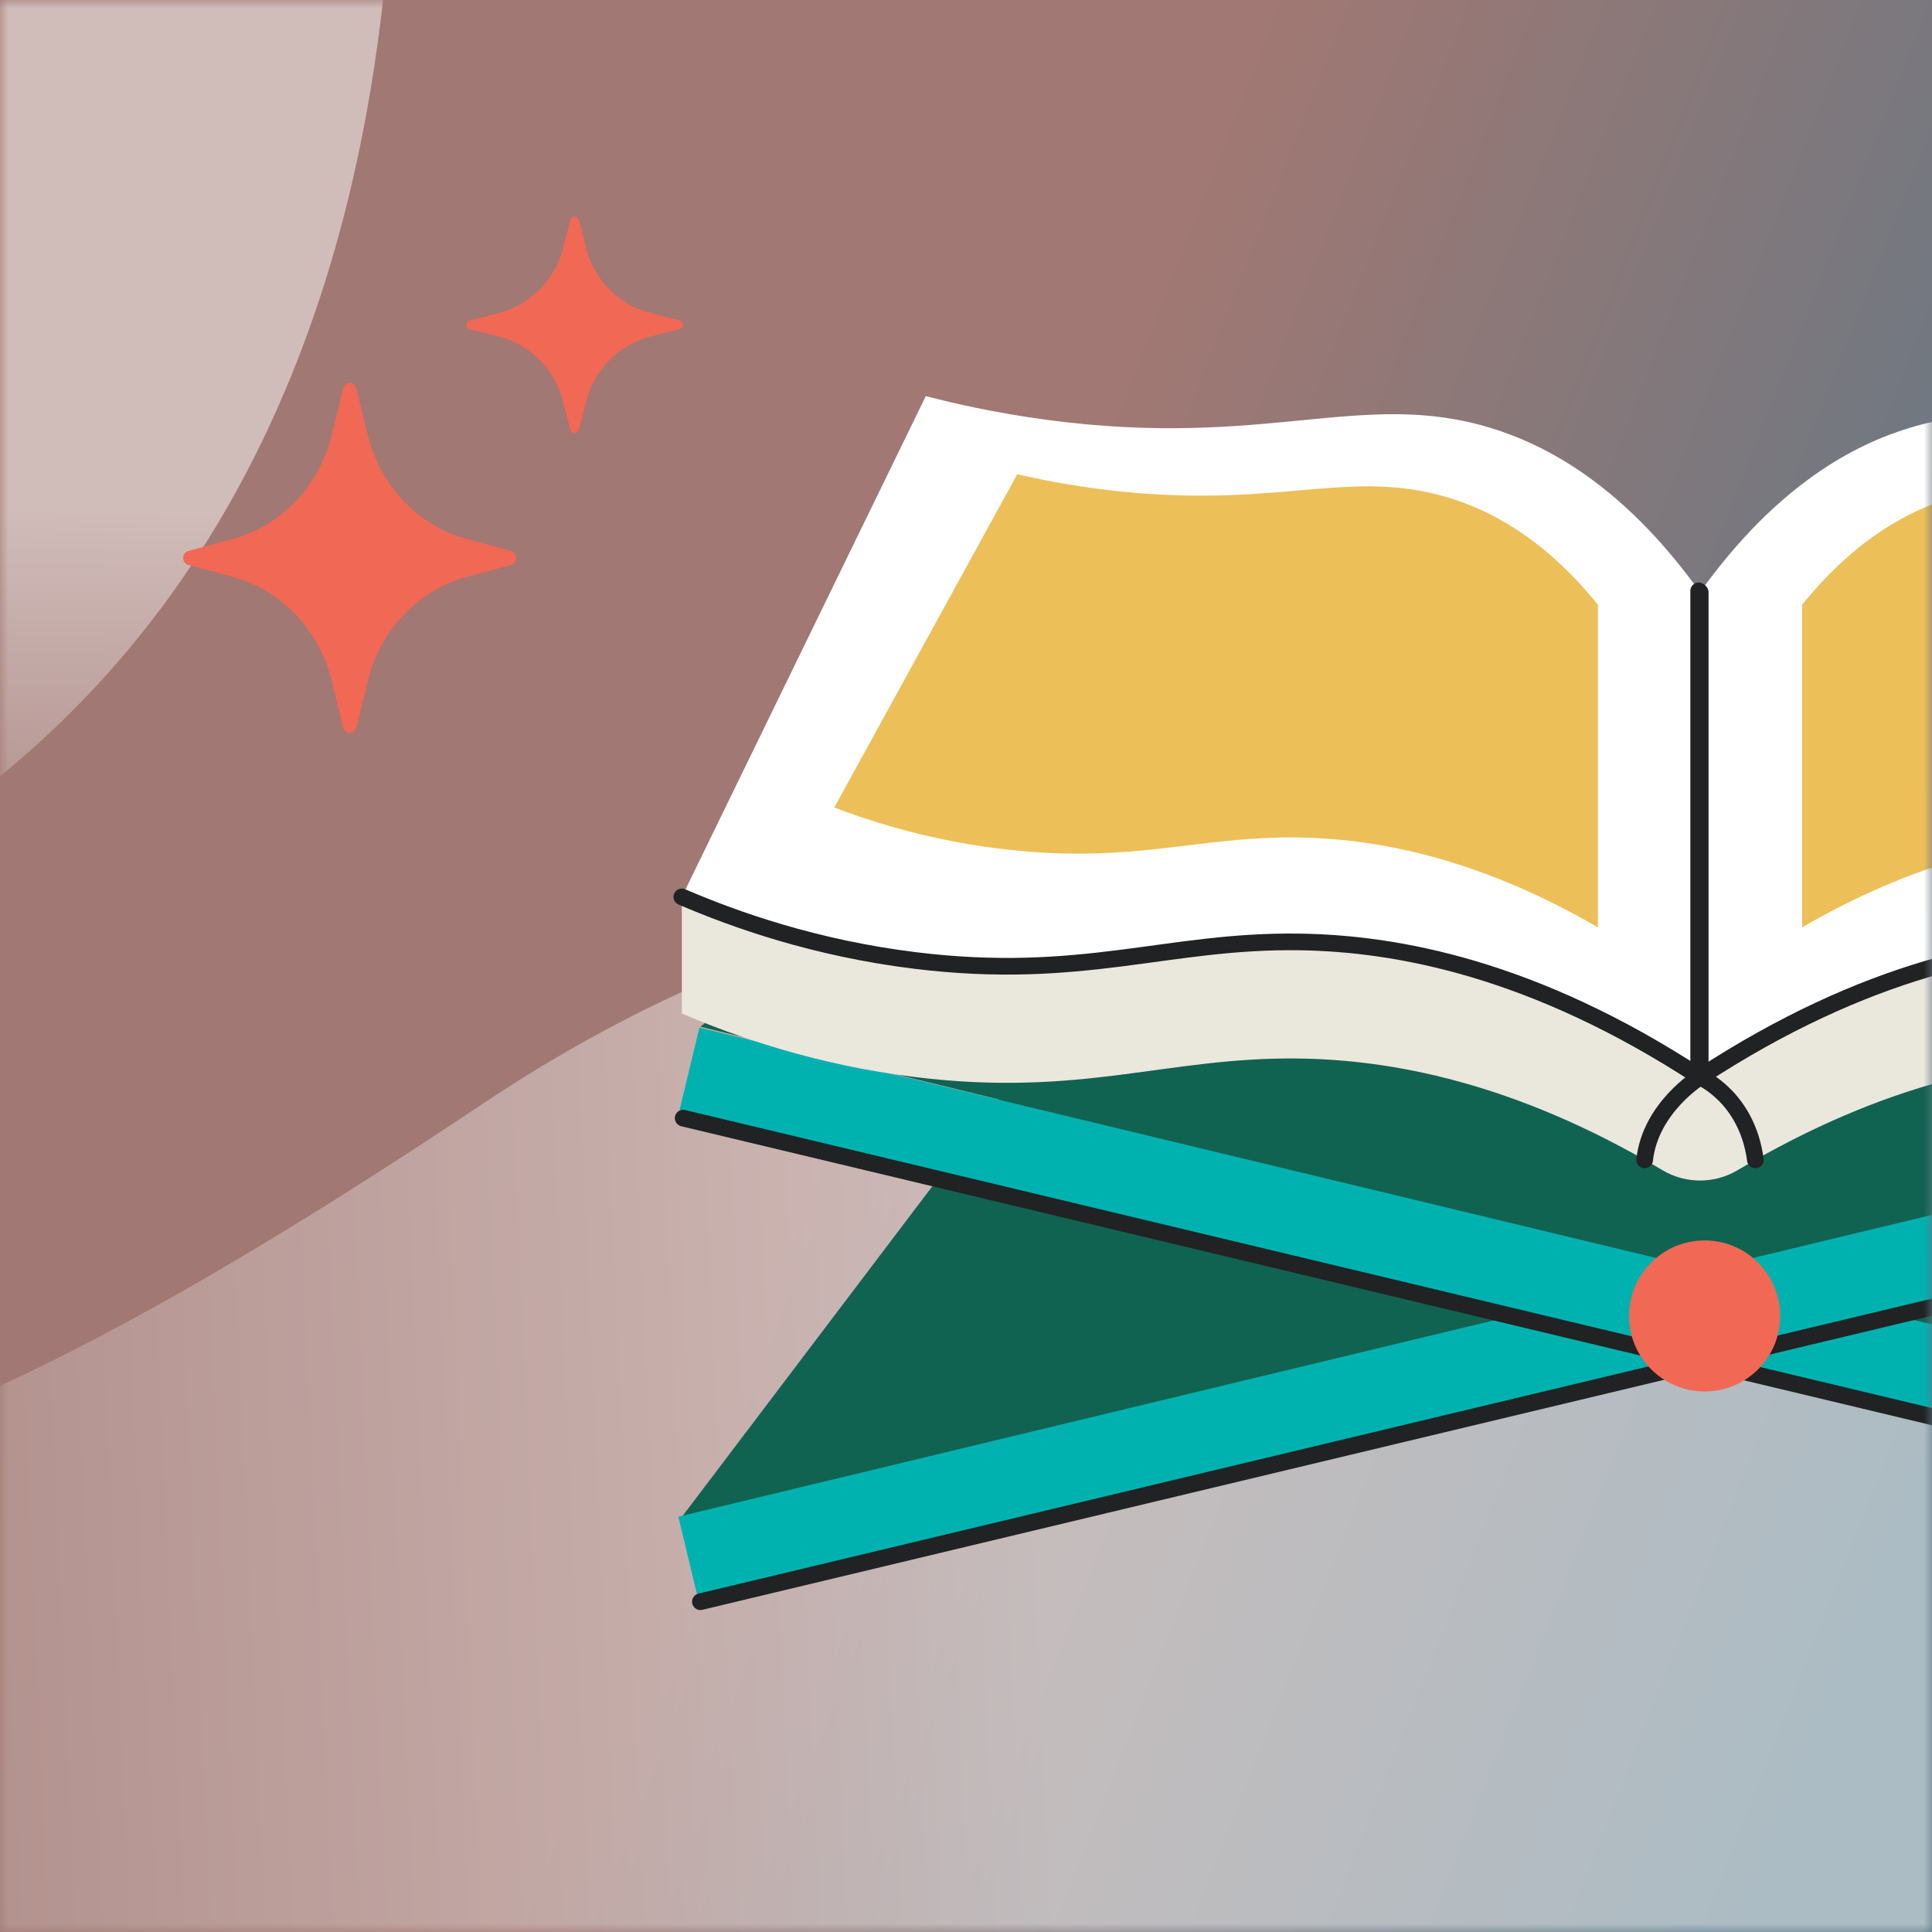
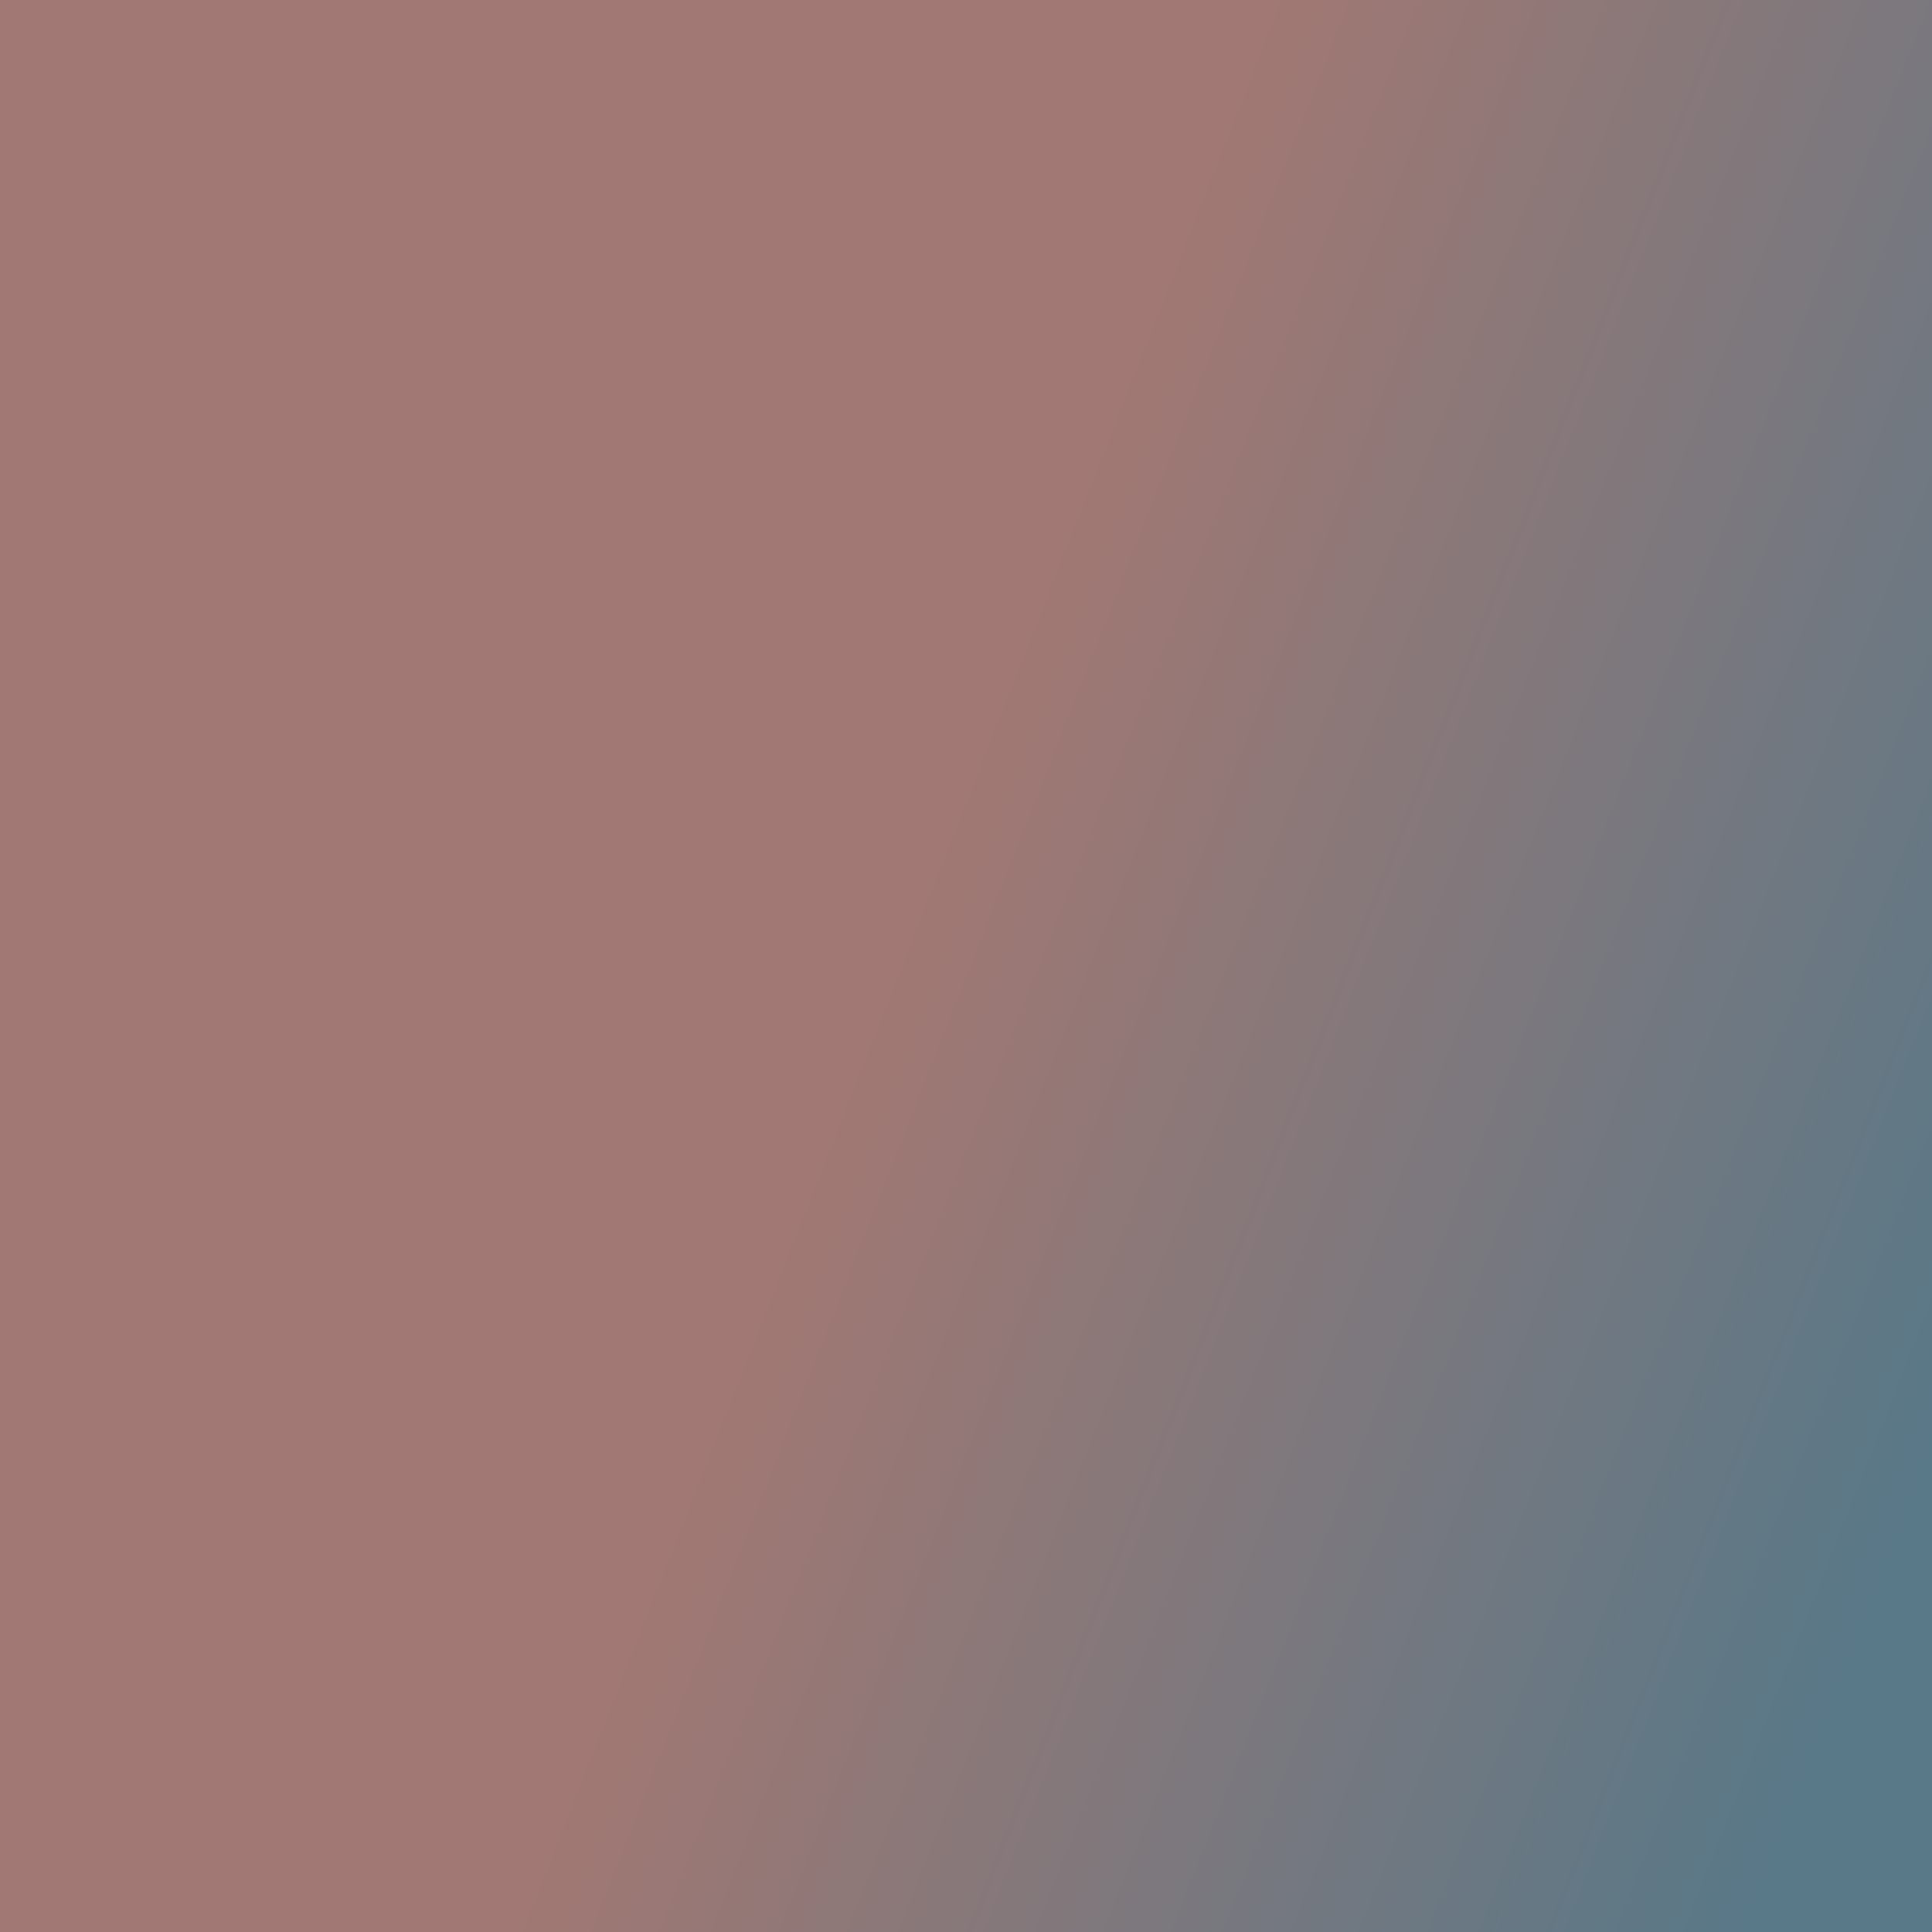
<svg xmlns="http://www.w3.org/2000/svg" width="116" height="116" viewBox="0 0 116 116" fill="none">
  <rect x="0" y="0" width="116" height="116" fill="#808080" stroke="none" />
  <rect opacity="0.3" width="116" height="116" fill="url(#paint0_linear)" />
  <mask id="mask0" maskUnits="userSpaceOnUse" x="0" y="0" width="116" height="116">
-     <rect width="116" height="116" fill="#BACDFD" />
-   </mask>
+     </mask>
  <g mask="url(#mask0)">
-     <path opacity="0.5" d="M23 0C16.2 60.8 -37.833 65.333 -64 60V0H23Z" fill="url(#paint1_linear)" />
-     <path opacity="0.5" d="M29 66.262C67.5 40.542 102.627 58.061 117 70.121V116H-64V84.7C-26.396 90.366 -18.632 98.083 29 66.262Z" fill="url(#paint2_linear)" />
    <path d="M40.939 91.078L76.434 44.226H125.093L164 91.078L102.072 79.818L40.939 91.078Z" fill="#106351" />
    <path d="M42.053 61.646L102.072 76.283L162.727 61.646L129.861 37.111H72.083L42.053 61.646Z" fill="#106351" />
    <path d="M163.968 91.064L41.994 61.701L40.726 66.96L162.7 96.323L163.968 91.064Z" fill="#00B2AF" />
    <path d="M41.995 96.322L163.969 66.959L162.701 61.7L40.727 91.063L41.995 96.322Z" fill="#00B2AF" />
    <path d="M41.019 67.135L162.806 96.249" stroke="#202223" stroke-miterlimit="10" stroke-linecap="round" stroke-linejoin="round" />
    <path d="M42.053 96.169L129.559 75.242" stroke="#202223" stroke-miterlimit="10" stroke-linecap="round" stroke-linejoin="round" />
    <path d="M102.349 83.545C104.855 83.545 106.886 81.515 106.886 79.011C106.886 76.507 104.855 74.477 102.349 74.477C99.843 74.477 97.811 76.507 97.811 79.011C97.811 81.515 99.843 83.545 102.349 83.545Z" fill="#F16855" />
    <path d="M159.958 54.188C157.632 52.056 147.279 43.034 131.342 43.004C114.874 42.972 104.272 52.564 102.072 54.648C99.9 52.551 89.385 42.84 72.928 42.742C57.231 42.648 46.912 51.361 44.526 53.488C42.24 53.712 40.939 53.851 40.939 53.851V60.851C44.107 62.213 48.92 63.928 54.949 64.669C64.978 65.902 70.104 63.438 78.032 63.555C83.402 63.635 90.842 64.912 99.817 70.26C101.205 71.087 102.939 71.087 104.327 70.26C113.303 64.912 120.741 63.635 126.112 63.555C134.04 63.438 139.167 65.902 149.196 64.669C155.225 63.928 160.038 62.213 163.206 60.851V53.851C163.204 53.851 161.986 54.019 159.958 54.188Z" fill="#EAE7DC" />
-     <path d="M102.072 35.555C102.072 45.26 102.072 54.965 102.072 64.669C112.058 58.132 120.297 56.641 126.111 56.555C134.039 56.438 139.165 58.902 149.195 57.669C155.223 56.928 160.036 55.213 163.204 53.851C158.321 43.828 153.44 33.805 148.558 23.783C147.012 24.185 144.446 24.788 141.235 25.215C128.082 26.965 122.382 23.337 114.648 25.692C111.404 26.68 106.744 29.041 102.072 35.555Z" fill="white" />
    <path d="M108.2 36.309C108.2 42.767 108.2 49.224 108.2 55.681C115.691 51.331 121.869 50.34 126.23 50.282C132.176 50.205 136.021 51.843 143.543 51.024C148.064 50.531 151.675 49.39 154.05 48.483C150.388 41.814 146.727 35.145 143.065 28.477C141.906 28.745 139.981 29.146 137.573 29.43C127.707 30.595 123.433 28.182 117.633 29.749C115.2 30.402 111.704 31.974 108.2 36.309Z" fill="#EDBF58" />
    <path d="M102.072 35.555C102.072 45.26 102.072 54.965 102.072 64.669C92.085 58.132 83.846 56.641 78.032 56.555C70.104 56.438 64.978 58.902 54.949 57.669C48.92 56.928 44.107 55.213 40.939 53.851C45.822 43.828 50.703 33.805 55.585 23.783C57.131 24.185 59.697 24.788 62.908 25.215C76.061 26.965 81.761 23.337 89.495 25.692C92.739 26.68 97.399 29.041 102.072 35.555Z" fill="white" />
    <path d="M102.072 35.555C102.072 45.26 102.072 54.965 102.072 64.669C92.085 58.132 83.846 56.641 78.032 56.555C70.104 56.438 64.978 58.902 54.949 57.669C48.92 56.928 44.107 55.213 40.939 53.851" stroke="#202223" stroke-miterlimit="10" stroke-linecap="round" stroke-linejoin="round" />
-     <path d="M95.942 36.309C95.942 42.767 95.942 49.224 95.942 55.681C88.452 51.331 82.273 50.34 77.913 50.282C71.967 50.205 68.122 51.843 60.6 51.024C56.079 50.531 52.468 49.39 50.093 48.483C53.754 41.814 57.416 35.145 61.078 28.477C62.236 28.745 64.161 29.146 66.57 29.43C76.436 30.595 80.71 28.182 86.51 29.749C88.942 30.402 92.437 31.974 95.942 36.309Z" fill="#EDBF58" />
    <path d="M101.992 35.476V64.59" stroke="#202223" stroke-miterlimit="10" stroke-linecap="round" stroke-linejoin="round" />
    <path d="M102.072 35.555C102.072 45.26 102.072 54.965 102.072 64.669C112.058 58.132 120.297 56.641 126.111 56.555C134.039 56.438 139.165 58.902 149.195 57.669C155.223 56.928 160.036 55.213 163.204 53.851" stroke="#202223" stroke-miterlimit="10" stroke-linecap="round" stroke-linejoin="round" />
    <path d="M98.749 69.639C99.088 66.495 102.072 64.669 102.072 64.669C102.072 64.669 104.896 65.857 105.394 69.639" stroke="#202223" stroke-miterlimit="10" stroke-linecap="round" stroke-linejoin="round" />
    <path d="M34.76 13.201L35.206 14.935C35.694 16.828 37.172 18.306 39.065 18.794L40.799 19.24C41.067 19.309 41.067 19.691 40.799 19.76L39.065 20.206C37.172 20.694 35.694 22.172 35.206 24.065L34.76 25.799C34.691 26.067 34.309 26.067 34.24 25.799L33.794 24.065C33.306 22.172 31.828 20.694 29.935 20.206L28.201 19.76C27.933 19.691 27.933 19.309 28.201 19.24L29.935 18.794C31.828 18.306 33.306 16.828 33.794 14.935L34.24 13.201C34.309 12.933 34.69 12.933 34.76 13.201Z" fill="#F16855" />
    <path d="M21.399 23.325L22.086 26.125C22.837 29.183 25.111 31.572 28.024 32.359L30.691 33.081C31.103 33.192 31.103 33.808 30.691 33.919L28.024 34.641C25.111 35.428 22.837 37.816 22.086 40.875L21.399 43.675C21.293 44.108 20.707 44.108 20.601 43.675L19.914 40.875C19.163 37.817 16.889 35.428 13.976 34.641L11.309 33.919C10.897 33.808 10.897 33.192 11.309 33.081L13.976 32.359C16.889 31.572 19.163 29.184 19.914 26.125L20.601 23.325C20.707 22.892 21.293 22.892 21.399 23.325Z" fill="#F16855" />
  </g>
  <defs>
    <linearGradient id="paint0_linear" x1="10.311" y1="7" x2="135.902" y2="56.352" gradientUnits="userSpaceOnUse">
      <stop offset="0.435" stop-color="#F16855" />
      <stop offset="0.946" stop-color="#00699C" />
    </linearGradient>
    <linearGradient id="paint1_linear" x1="-20" y1="30.5" x2="-20.5" y2="61.654" gradientUnits="userSpaceOnUse">
      <stop stop-color="white" />
      <stop offset="1" stop-color="white" stop-opacity="0" />
    </linearGradient>
    <linearGradient id="paint2_linear" x1="62" y1="91.56" x2="-41.444" y2="96.222" gradientUnits="userSpaceOnUse">
      <stop stop-color="white" />
      <stop offset="1" stop-color="white" stop-opacity="0" />
    </linearGradient>
  </defs>
</svg>